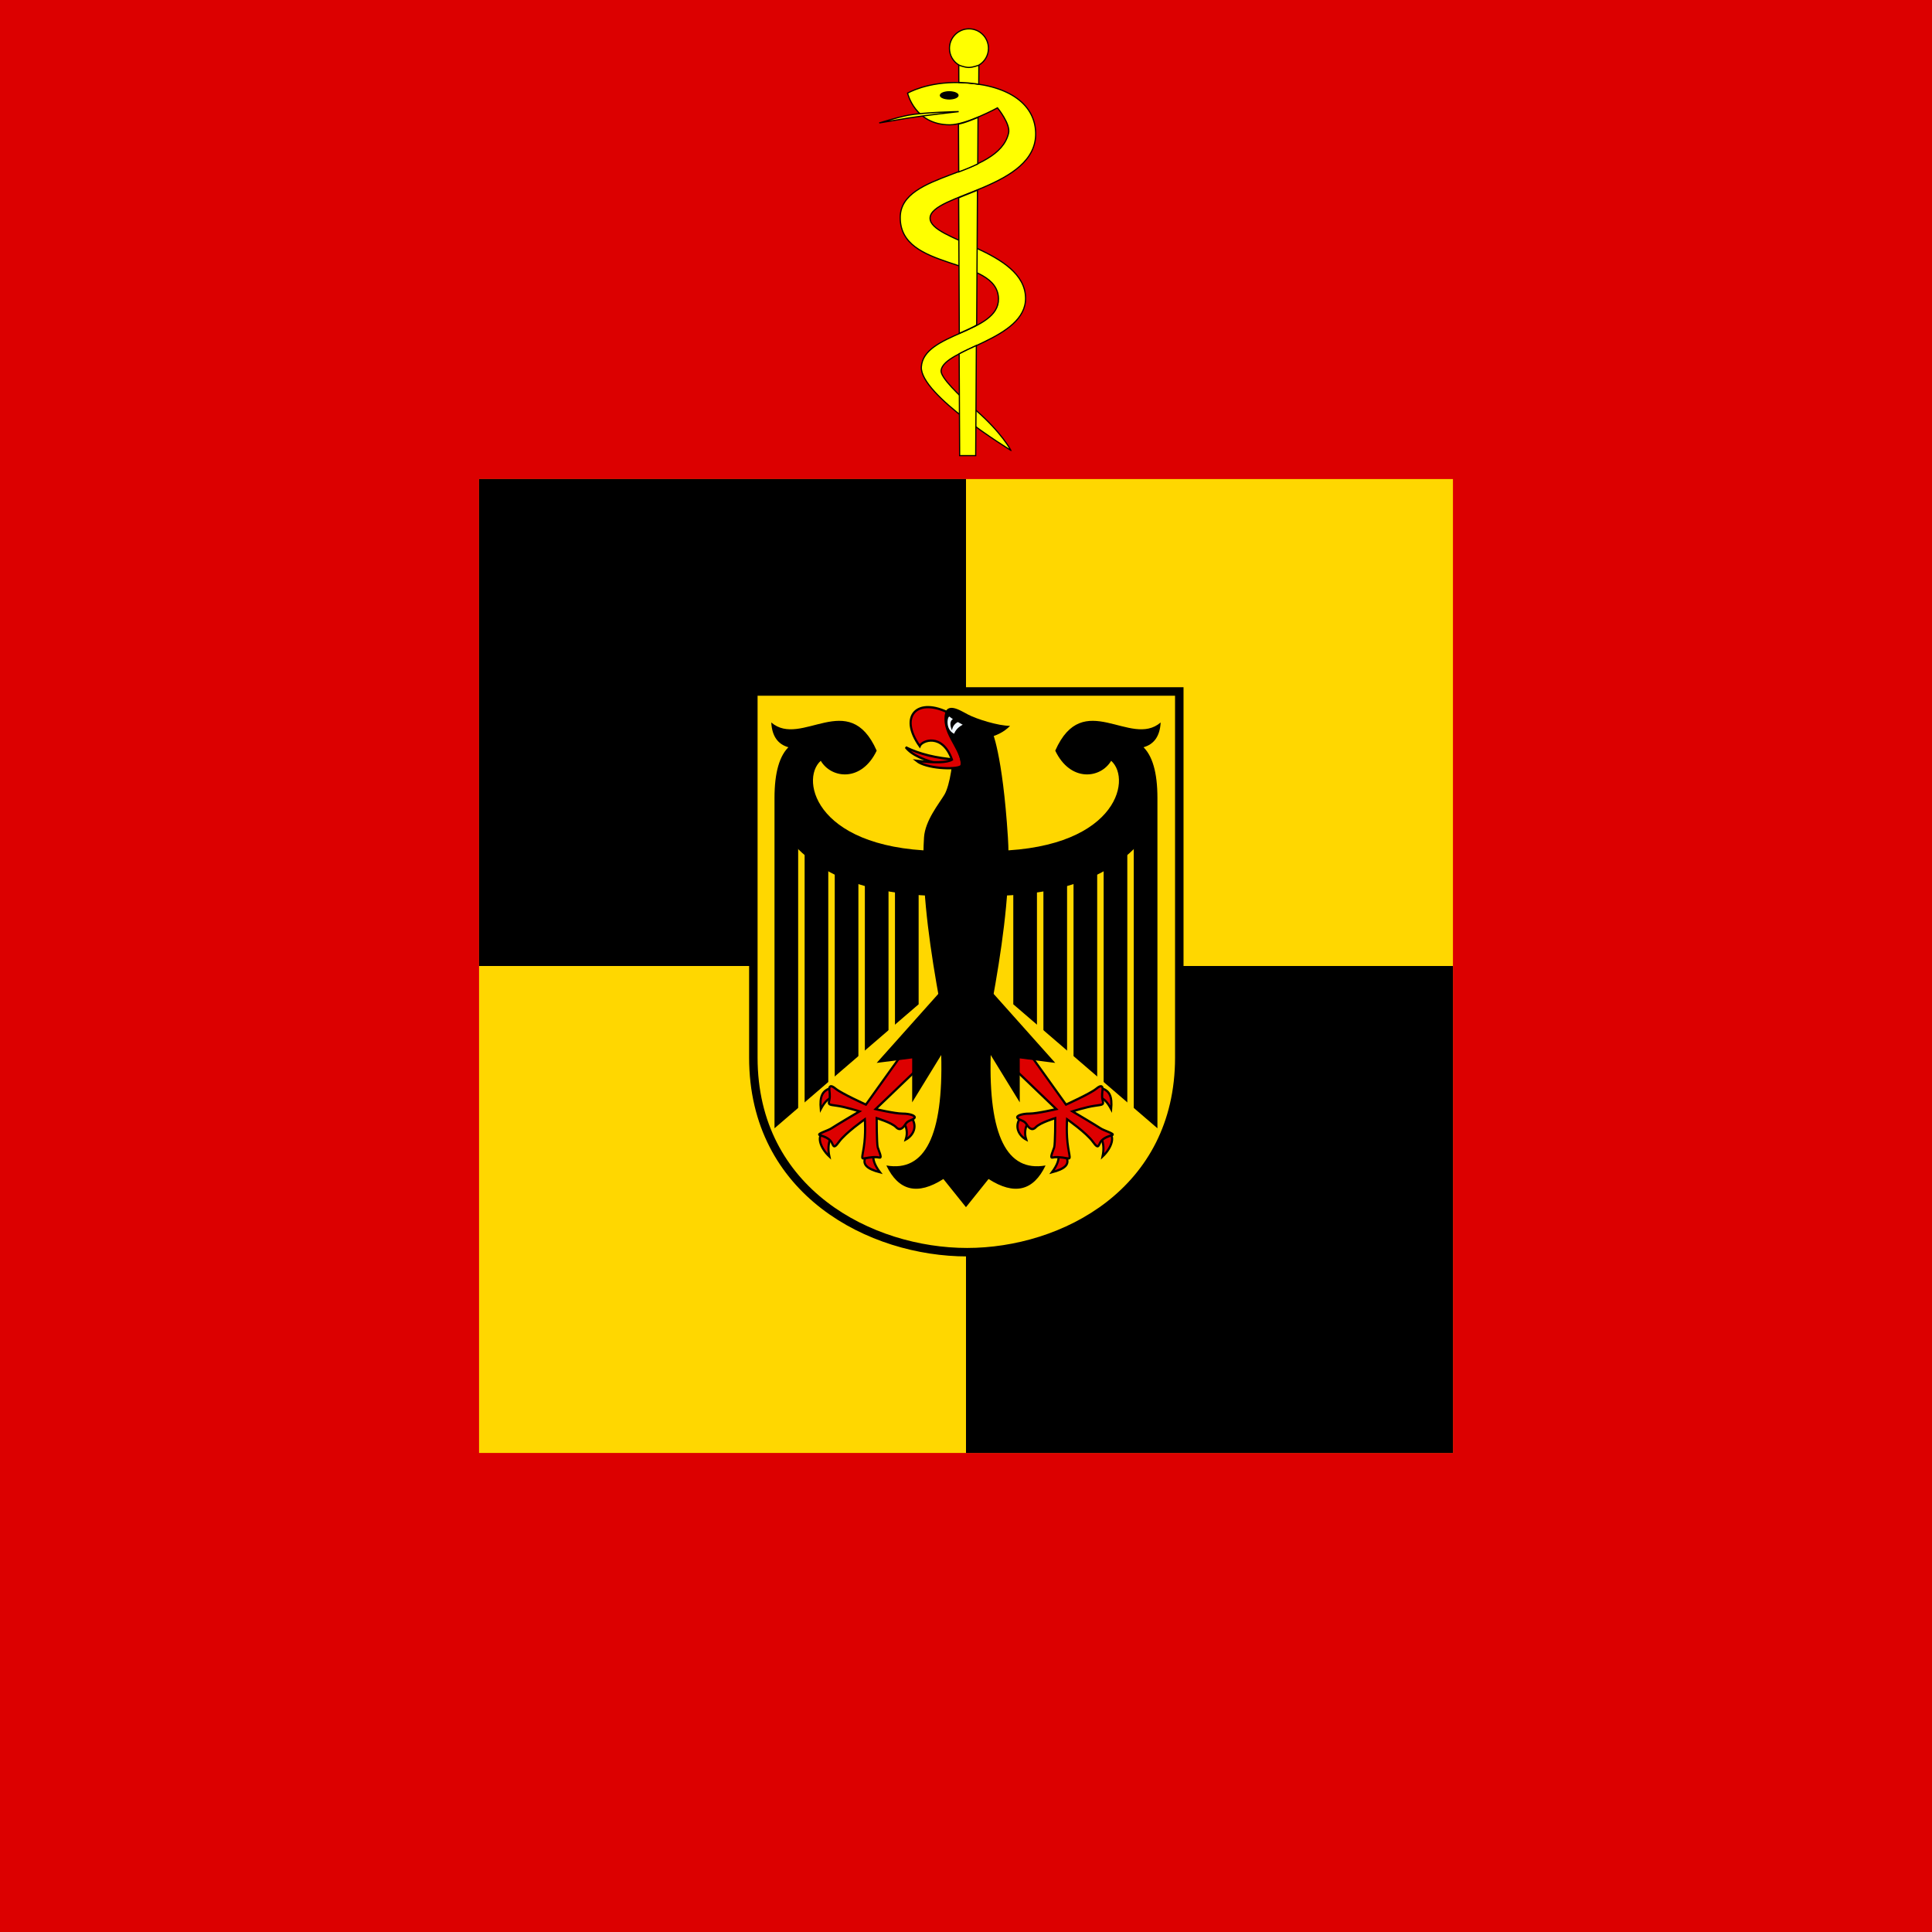
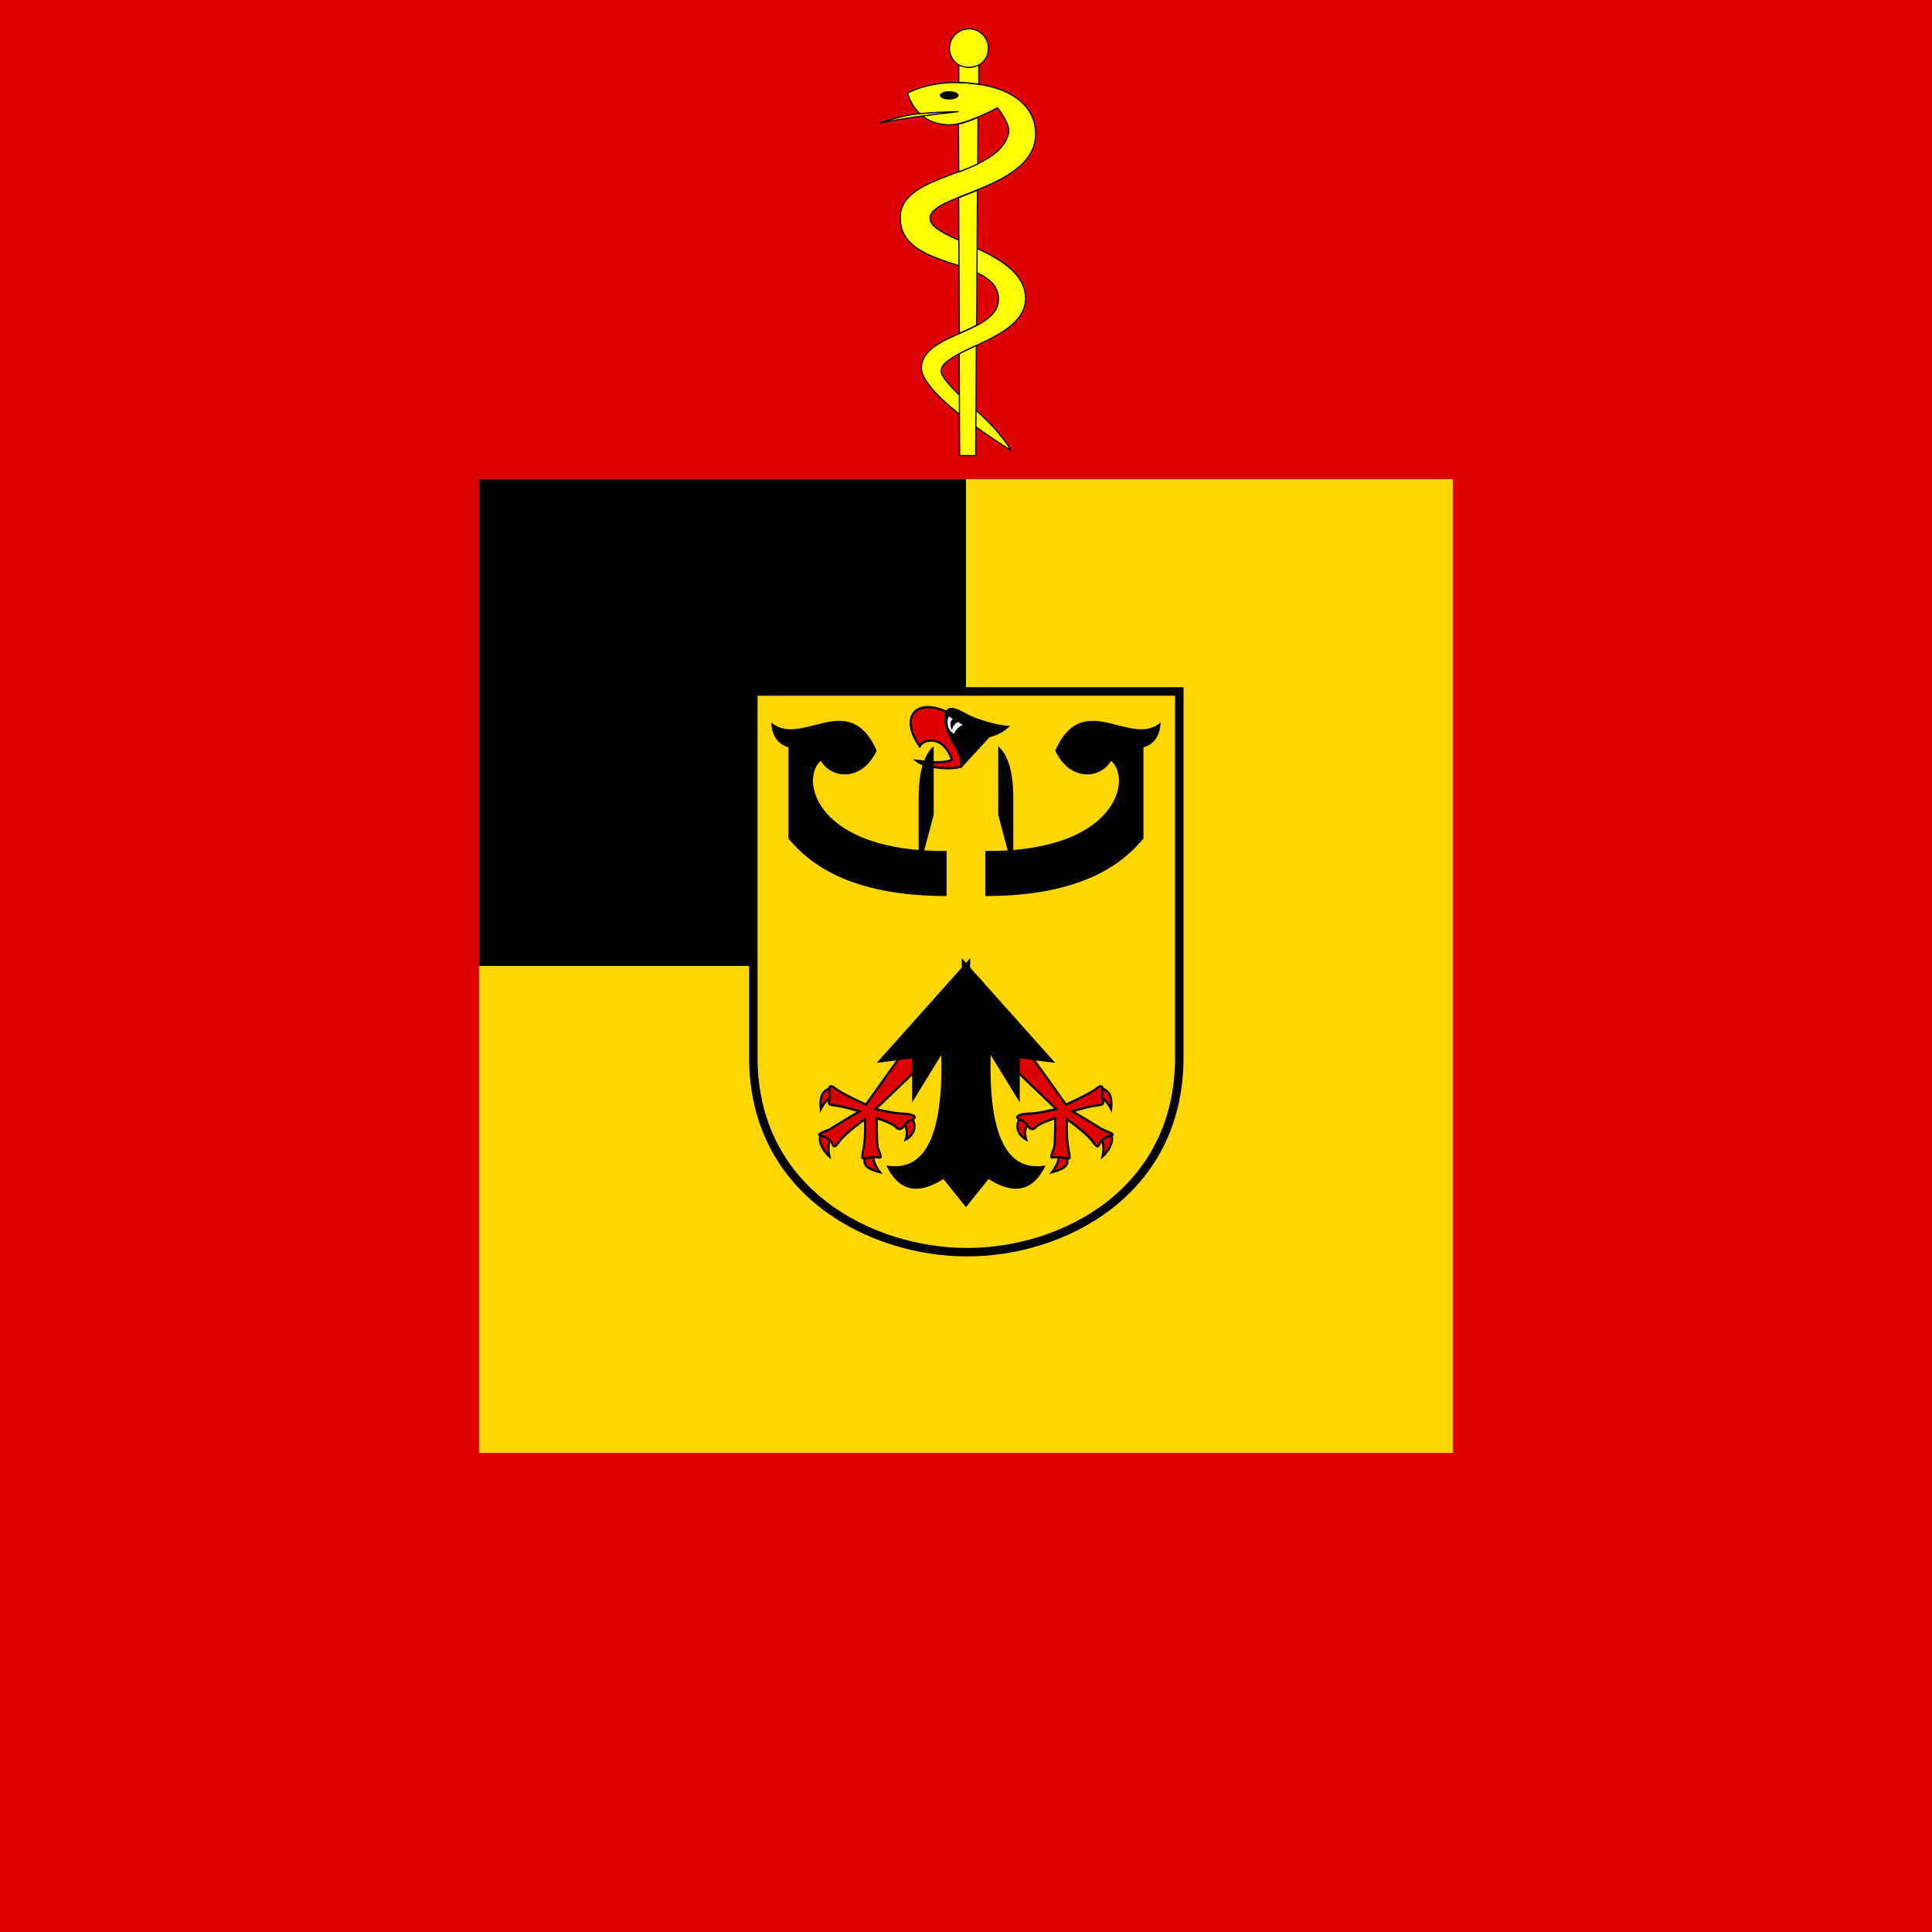
<svg xmlns="http://www.w3.org/2000/svg" xmlns:ns1="http://www.inkscape.org/namespaces/inkscape" xmlns:ns2="http://sodipodi.sourceforge.net/DTD/sodipodi-0.dtd" xmlns:xlink="http://www.w3.org/1999/xlink" width="587.349" height="587.349" id="svg3122" version="1.1" ns1:version="0.47 r22583" ns2:docname="Inspekteur Sanitätsdienststellen Bundeswehr.svg">
  <defs id="defs3124">
    <ns1:perspective ns2:type="inkscape:persp3d" ns1:vp_x="0 : 526.18109 : 1" ns1:vp_y="0 : 1000 : 0" ns1:vp_z="744.09448 : 526.18109 : 1" ns1:persp3d-origin="372.04724 : 350.78739 : 1" id="perspective3130" />
    <ns1:perspective id="perspective3085" ns1:persp3d-origin="0.5 : 0.33333333 : 1" ns1:vp_z="1 : 0.5 : 1" ns1:vp_y="0 : 1000 : 0" ns1:vp_x="0 : 0.5 : 1" ns2:type="inkscape:persp3d" />
    <ns1:perspective ns2:type="inkscape:persp3d" ns1:vp_x="0 : 0.5 : 1" ns1:vp_y="0 : 1000 : 0" ns1:vp_z="1 : 0.5 : 1" ns1:persp3d-origin="0.5 : 0.33333333 : 1" id="perspective3020" />
    <ns1:perspective id="perspective3042" ns1:persp3d-origin="372.04724 : 350.78739 : 1" ns1:vp_z="744.09448 : 526.18109 : 1" ns1:vp_y="0 : 1000 : 0" ns1:vp_x="0 : 526.18109 : 1" ns2:type="inkscape:persp3d" />
  </defs>
  <ns2:namedview id="base" pagecolor="#ffffff" bordercolor="#666666" borderopacity="1.0" ns1:pageopacity="0.0" ns1:pageshadow="2" ns1:zoom="0.91014524" ns1:cx="293.67441" ns1:cy="293.67441" ns1:document-units="px" ns1:current-layer="layer1" showgrid="false" ns1:window-width="1280" ns1:window-height="1005" ns1:window-x="-4" ns1:window-y="-4" ns1:window-maximized="1" />
  <g ns1:label="Ebene 1" ns1:groupmode="layer" id="layer1" transform="translate(-56.326,-238.688)">
    <rect style="fill:#dc0000;fill-opacity:1;stroke:none" id="rect3787" width="587.349" height="587.349" x="56.326" y="238.688" />
    <rect style="fill:#ffd700;fill-opacity:1;stroke:none" id="rect3789" width="296.075" height="296.075" x="201.963" y="384.325" />
    <rect style="fill:#000000;fill-opacity:1;stroke:none" id="rect3809" width="148.037" height="148.037" x="201.963" y="384.325" />
-     <rect y="532.362" x="350" height="148.037" width="148.037" id="rect3811" style="fill:#000000;fill-opacity:1;stroke:none" />
    <g id="g3638" transform="matrix(0.327,0,0,0.327,349.463,447.614)">
      <path d="m -196.062,3.938 0,340.356 c 0,125 109.419,180.949 198.742,180.949 89.323,10e-6 197.258,-55.949 197.258,-180.949 l 0,-340.356 -396,0 z" id="path4" style="fill:#ffd700;stroke:#000000;stroke-width:7.875;stroke-miterlimit:4;stroke-dasharray:none" ns2:nodetypes="cczccc" />
      <g id="g6" transform="matrix(1,0,0,1.048,1.611,3.417)" style="fill:#000000">
-         <path d="m -13,50 c 2,10 -2,34 -7,42 -5,8 -18,23 -19,38 -5,75 23,184 39,262 C 16,314 44,205 39,130 34,55 24,35 24,35" id="path8" />
        <g id="g10" style="fill:#dd0000;stroke:#000000;stroke-width:2">
-           <path d="m -9,61 q -28,-2 -47,-11 8,10 36,16" id="path12" />
          <path d="m -15,20 c -30,-15 -48,2 -28,29 2,-5 21,-12 30,12 q -7,4 -33,1 c 9,7 36,8 41,5 5,-3 -9,-28 -9,-28" id="path14" />
        </g>
        <path d="M 22,41 C 27,40 35,37 41,31 30,31 10,25 2,21 -6,17 -20,8 -20,25 c 0,17 18,30 15,44" id="path16" />
        <path d="m -3,30 c 0,0 -10,-5 -12,-7 -2,-2 -5,11 4,15 q 2,-5 8,-8 z" id="path18" style="fill:#f0f8ff" />
        <path d="m -10,24 q -7,2 -3,11 1,-7 10,-9" id="path20" />
        <g id="lhs">
-           <path d="M 44,160 V 278 L 178,388 V 95 q 0,-34 -14,-46 v 61" id="path23" />
+           <path d="M 44,160 V 278 V 95 q 0,-34 -14,-46 v 61" id="path23" />
          <line id="gap" x1="69" y1="125" x2="69" y2="375" style="stroke:#ffd700;stroke-width:6" />
          <use xlink:href="#gap" x="28" id="use26" y="0" width="400" height="500" />
          <use xlink:href="#gap" x="56" id="use28" y="0" width="400" height="500" />
          <use xlink:href="#gap" x="84" id="use30" y="0" width="400" height="500" />
          <path d="m 18,182 c 90,0 128,-29 147,-51 V 50 q 15,-4 16,-22 c -28,23 -72,-31 -98,25 14,28 42,25 52,9 20,17 4,81 -117,80" id="path32" />
          <g id="g34" style="fill:#dd0000;stroke:#000000;stroke-width:2">
            <path d="m 51,378 c -7,9 -1,17 5,20 q -3,-9 3,-17" id="path36" />
            <path d="m 86,412 q 1,6 -6,15 c 12,-3 17,-7 13,-14" id="path38" />
            <path d="m 126,397 q 3,7 1,16 c 9,-8 12,-19 5,-21" id="path40" />
            <path d="m 125,361 q 5,1 10,10 c 1,-11 -1,-17 -11,-19" id="path42" />
            <path d="m 37,328 47,43 c 0,0 -18,4 -25,4 -7,0 -13,2 -11,4 2,2 6,2 8,5 2,3 5,7 9,3 4,-4 18,-8 18,-8 0,0 0,23 -1,26 -1,3 -4,9 -2,9 2,0 2,-1 10,0 8,1 7,3 5,-9 -2,-12 -1,-25 -1,-25 0,0 18,12 24,20 6,8 5,2 8,-1 3,-3 7,-4 10,-5 3,-1 -8,-4 -11,-6 -3,-2 -26,-15 -26,-15 0,0 13,-4 21,-5 8,-1 8,-1 7,-5 -1,-4 0,-8 0,-10 0,-2 -1,-4 -6,0 -5,4 -28,14 -28,14 L 54,315" id="path44" />
          </g>
          <path d="m 0,458 21,-25 q 36,22 53,-12 -54,9 -51,-98 l 27,42 v -39 l 33,4 -87,-93" id="path46" />
        </g>
        <use xlink:href="#lhs" transform="scale(-1,1)" id="use48" x="0" y="0" width="400" height="500" />
      </g>
    </g>
    <g transform="matrix(0.366,0,0,0.366,212.51,128.987)" id="layer1-7" ns1:label="Ebene 1">
      <g id="g2979" transform="translate(179.161,98.716)">
        <g id="g2968" transform="translate(-228.814,15.254)">
          <path style="fill:#ffff00;stroke:#000000;stroke-width:1px;stroke-linecap:butt;stroke-linejoin:miter;stroke-opacity:1" d="m 462.585,559.831 c 0,0 -75.93,-46.289 -74.364,-69.407 1.923,-28.396 64.472,-27.983 64.068,-56.441 -0.502,-35.38 -82.216,-22.588 -81.61,-67.881 0.508,-37.959 81.44,-32.803 90,-69.788 1.756,-7.588 -9.218,-20.975 -9.218,-20.975 0,0 -25.922,14.097 -39.596,14.11 -29.024,0.028 -35.085,-26.314 -35.085,-26.314 0,0 16.332,-9.673 43.856,-8.771 37.946,1.226 61.8,16.547 62.542,41.568 1.374,46.332 -87.236,50.926 -87.712,70.932 -0.451,18.955 78.661,26.453 79.322,66.356 0.576,34.739 -67.882,42.136 -70.169,60.254 -0.722,5.718 14.821,20.759 28.502,32.669 22.215,19.339 29.465,33.687 29.465,33.687 z" id="path2874" ns2:nodetypes="csssscscssssssc" />
          <path id="path2957" d="m 433.9,472.746 c -2.455,1.15 -4.966,2.337 -7.312,3.438 -2.527,1.185 -4.685,2.339 -6.969,3.5 l 0.188,36.125 0.062,15.656 0.156,32.75 13.344,0 0.125,-22.438 0.094,-13.375 0.312,-55.656 z" style="fill:#ffff00;stroke:#000000;stroke-width:1px;stroke-linecap:butt;stroke-linejoin:miter;stroke-opacity:1" />
          <path id="path2949" d="m 434.827,343.734 c -4.143,1.7 -8.337,3.4 -12.25,4.946 -1.23,0.486 -2.187,0.923 -3.375,1.4 l 0.188,36.429 0.094,21.092 0.25,55.032 c 0.065,-0.028 0.123,-0.065 0.188,-0.093 3.957,-1.743 7.915,-3.495 11.594,-5.351 0.926,-0.467 1.767,-0.979 2.656,-1.462 l 0.25,-42.184 0.125,-20.19 0.281,-49.619 z" style="fill:#ffff00;stroke:#000000;stroke-width:1px;stroke-linecap:butt;stroke-linejoin:miter;stroke-opacity:1" />
          <path id="path2941" d="m 435.317,283.25 c -3.992,1.707 -8.346,3.406 -12.562,4.688 -1.272,0.387 -2.459,0.637 -3.688,0.938 l 0.188,39.688 c 2.765,-1.063 5.57,-2.093 8.25,-3.219 2.585,-1.086 5.133,-2.22 7.562,-3.406 0.013,-0.006 0.018,-0.025 0.031,-0.031 l 0.219,-38.656 z" style="fill:#ffff00;stroke:#000000;stroke-width:1px;stroke-linecap:butt;stroke-linejoin:miter;stroke-opacity:1" />
          <path id="path2934" d="m 427.784,209.712 c -8.951,0 -16.219,7.268 -16.219,16.219 0,5.833 3.094,10.927 7.719,13.781 l 0.062,14.531 c 0.229,0.006 0.425,-0.008 0.656,0 4.743,0.153 9.277,0.54 13.562,1.125 0.829,0.113 1.533,0.34 2.344,0.469 l 0.094,-15.969 c 4.766,-2.822 7.969,-7.997 7.969,-13.938 0,-8.951 -7.236,-16.219 -16.188,-16.219 z" style="fill:#ffff00;stroke:#000000;stroke-width:1px;stroke-linecap:butt;stroke-linejoin:miter;stroke-opacity:1" />
          <path transform="matrix(0.813,0,0,0.591,-22.941,105.514)" d="m 543.094,269.806 c 0,2.83 -3.984,5.124 -8.899,5.124 -4.915,0 -8.899,-2.294 -8.899,-5.124 0,-2.83 3.984,-5.124 8.899,-5.124 4.915,0 8.899,2.294 8.899,5.124 z" ns2:ry="5.123528" ns2:rx="8.8987589" ns2:cy="269.80606" ns2:cx="534.19519" id="path2964" style="fill:#000000;stroke:#000000;stroke-width:1.443;stroke-linecap:butt;stroke-linejoin:miter;stroke-miterlimit:4;stroke-opacity:1;stroke-dasharray:none;stroke-dashoffset:0" ns2:type="arc" />
          <path ns2:nodetypes="cscsc" id="path2966" d="m 419.22,278.461 c 0,0 -28.748,0.515 -41.811,2.989 -8.757,1.659 -24.155,6.423 -24.155,6.423 0,0 16.13,-2.754 24.201,-4.081 11.883,-1.954 41.766,-5.331 41.766,-5.331 z" style="fill:#ffff00;stroke:#000000;stroke-width:1px;stroke-linecap:butt;stroke-linejoin:miter;stroke-opacity:1" />
        </g>
        <path style="fill:none;stroke:#000000;stroke-width:1px;stroke-linecap:butt;stroke-linejoin:miter;stroke-opacity:1" d="m 190.664,255.104 c 0,0 4.467,1.919 8.117,1.93 3.539,0.011 8.05,-1.795 8.05,-1.795" id="path2977" ns2:nodetypes="csc" />
      </g>
    </g>
  </g>
</svg>